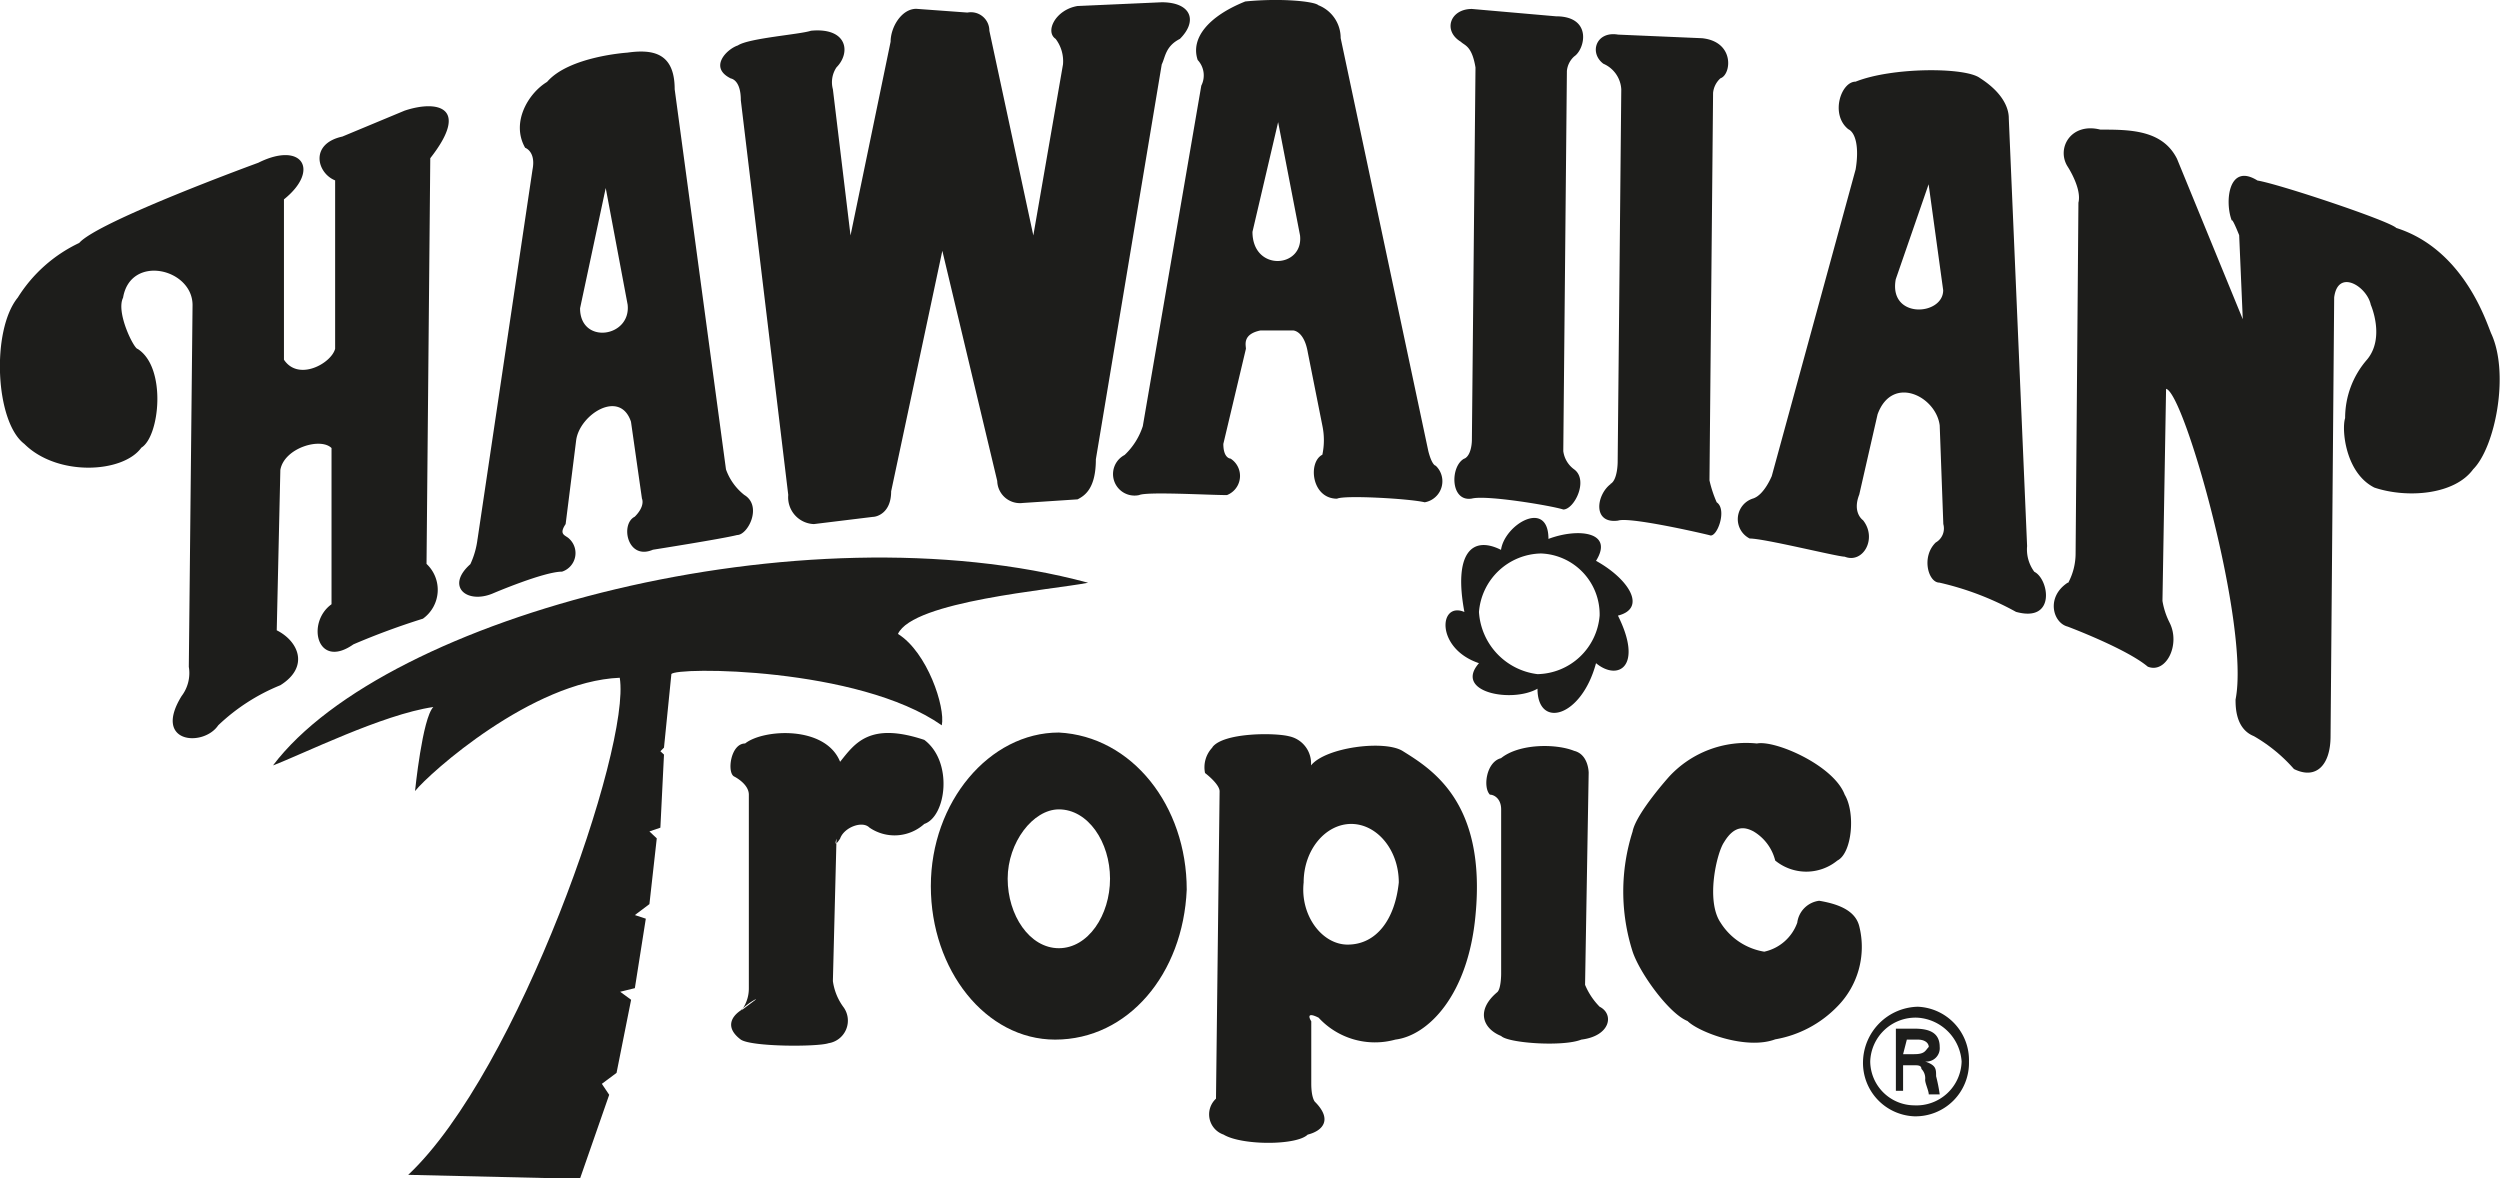
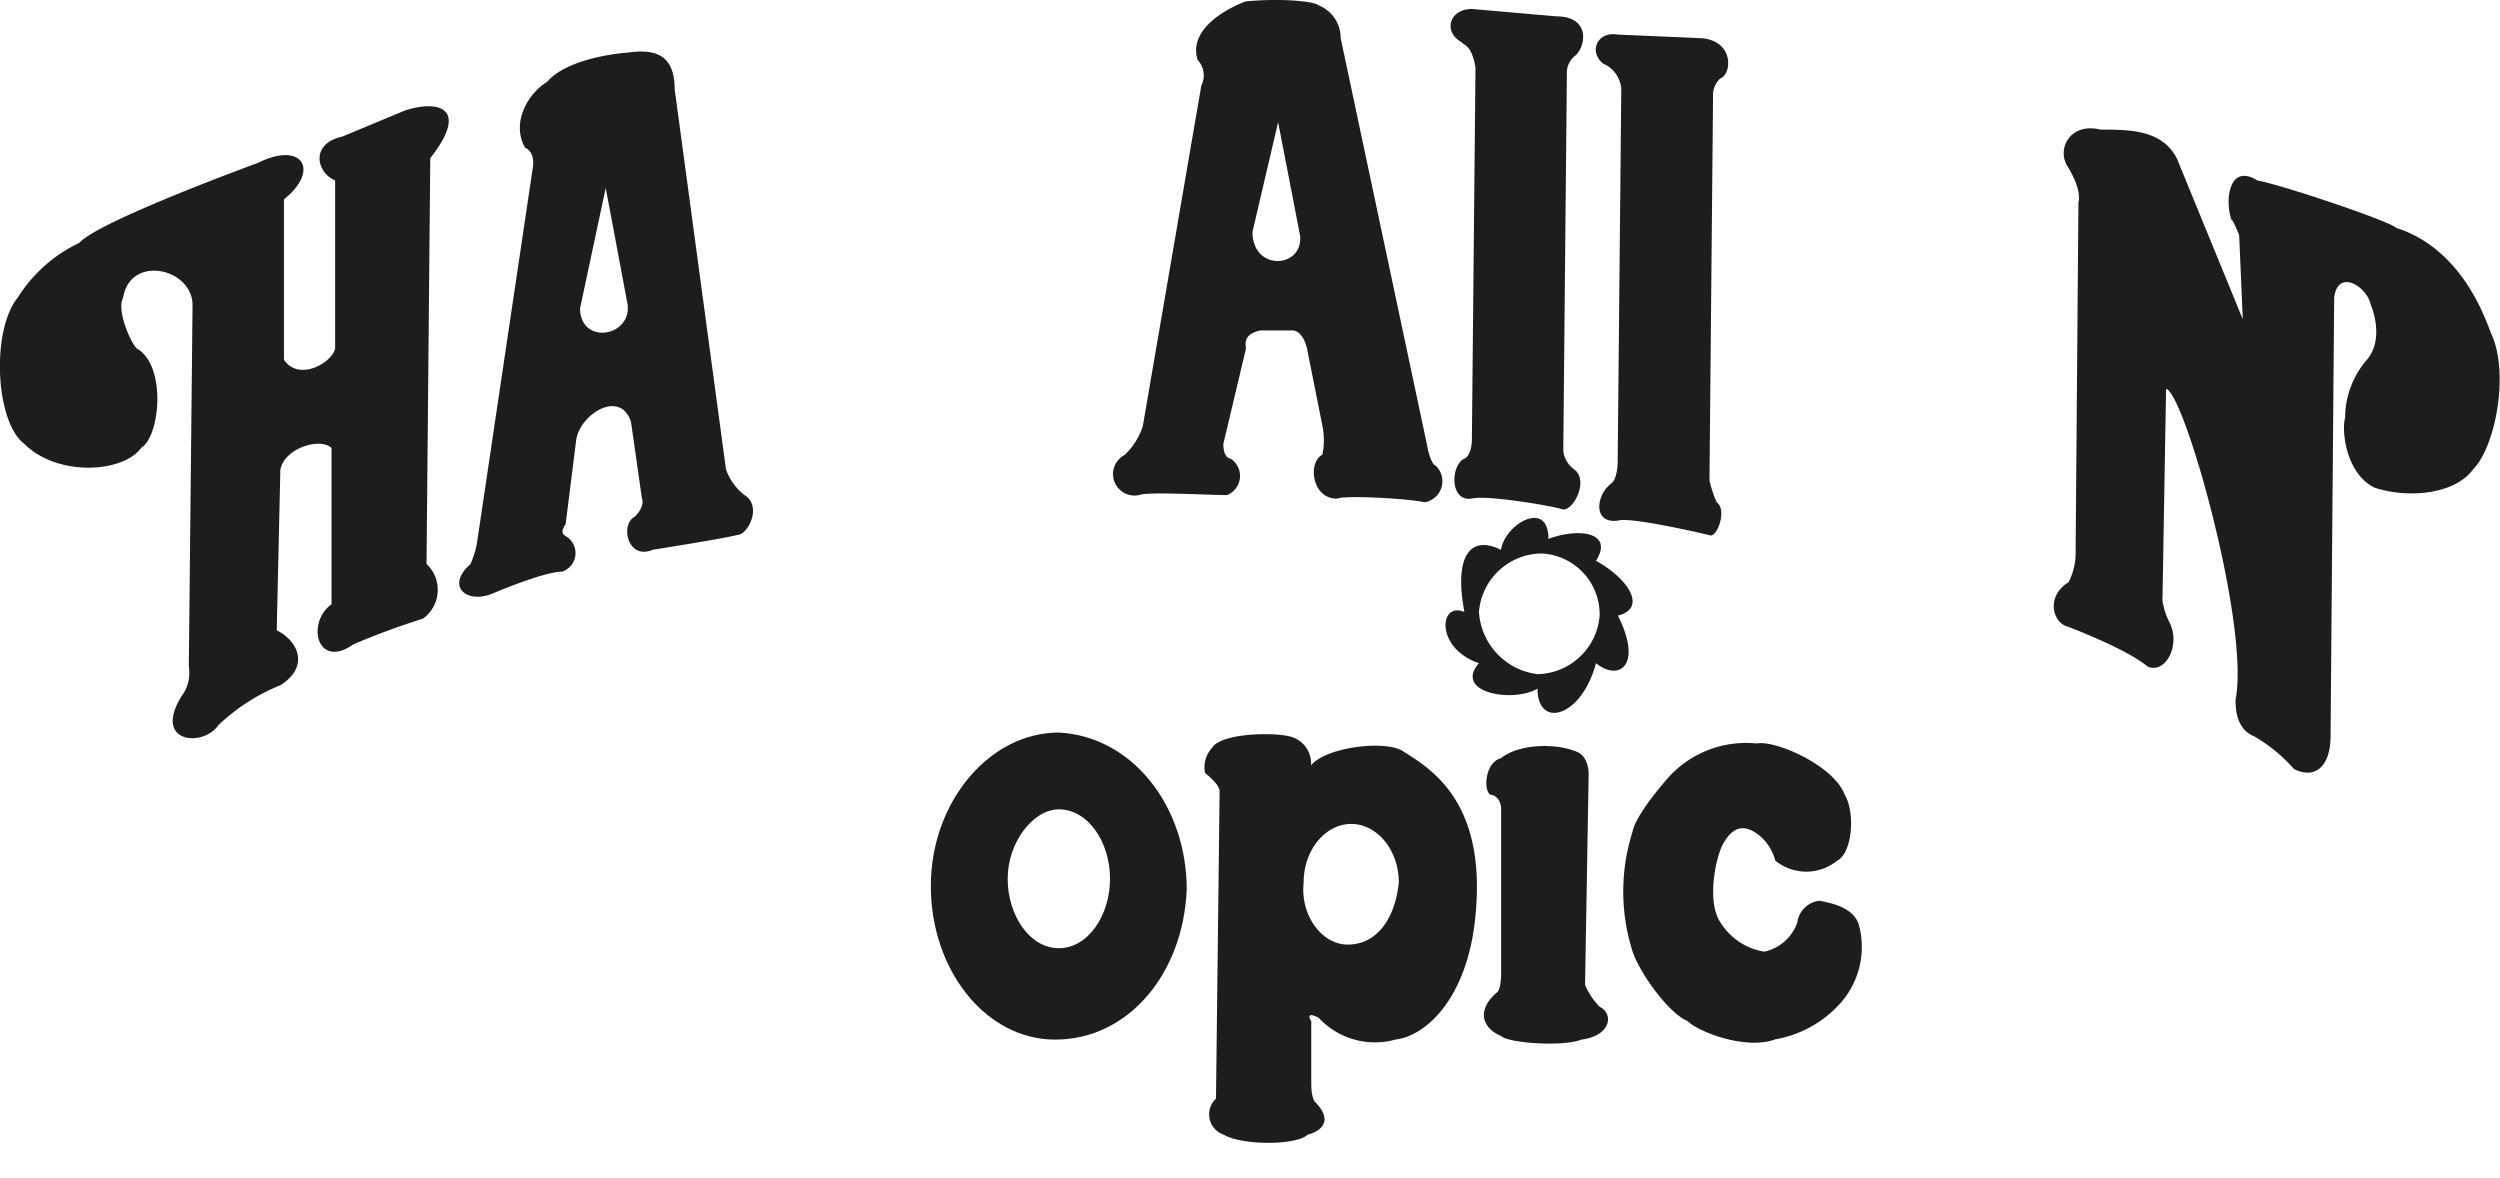
<svg xmlns="http://www.w3.org/2000/svg" id="Capa_1" data-name="Capa 1" viewBox="0 0 187.09 88.19">
  <defs>
    <style>.cls-1{fill:#1d1d1b;fill-rule:evenodd;}</style>
  </defs>
  <title>1445</title>
-   <path class="cls-1" d="M52.91,57.23c.27-.55,14-.55,20.24,3.83.28-1.37-1.09-5.48-3.28-6.84C71,51.76,81.36,50.93,84.1,50.39c-21.34-5.75-52.52,2.46-61,13.67,2.18-.82,8.2-3.82,12-4.37-.82.82-1.37,6.29-1.37,6.29,1.1-1.37,8.76-8.21,15.32-8.48C49.9,62.7,41.42,87,33.22,94.7L46.07,95l2.19-6.29-.55-.82,1.1-.82,1.09-5.47L49.08,81l1.1-.27.82-5.2-.82-.27,1.09-.82.55-4.92L51.27,69l.82-.28.27-5.47L52.09,63l.27-.27.55-5.47Z" transform="translate(-2.67 -6.78)" />
-   <path class="cls-1" d="M59.2,81.57a4.7,4.7,0,0,0-1.09.82c-.82.55-1.1,1.37,0,2.19.82.55,5.74.55,6.56.27a1.71,1.71,0,0,0,1.1-2.73A4.25,4.25,0,0,1,65,80.2l.27-10.66s-.27.82.27,0c.28-.83,1.65-1.37,2.19-.83a3.32,3.32,0,0,0,4.11-.27c1.64-.55,2.18-4.65,0-6.29-4.11-1.37-5.2.27-6.3,1.64-1.09-2.73-5.74-2.46-7.11-1.37-1.09,0-1.37,2.19-.82,2.47,0,0,1.1.54,1.1,1.36v14.5a2.69,2.69,0,0,1-.55,1.64l1.09-.82Z" transform="translate(-2.67 -6.78)" />
  <path class="cls-1" d="M114.18,66.25c.28,0,.83.28.83,1.1V79.66s0,1.09-.28,1.36c-1.64,1.37-1.09,2.74.28,3.29.54.54,4.65.82,6,.27,2.19-.27,2.47-1.91,1.37-2.46a5.13,5.13,0,0,1-1.09-1.64l.27-15.87s0-1.37-1.09-1.64c-1.37-.55-4.11-.55-5.47.55-1.1.27-1.37,2.19-.83,2.73Z" transform="translate(-2.67 -6.78)" />
  <path class="cls-1" d="M124.85,69a14.78,14.78,0,0,0,0,9c.55,1.64,2.74,4.65,4.11,5.19.82.82,4.37,2.19,6.56,1.37a8.48,8.48,0,0,0,4.65-2.46,6.34,6.34,0,0,0,1.64-6c-.27-1.09-1.37-1.64-3-1.91a1.89,1.89,0,0,0-1.64,1.64A3.39,3.39,0,0,1,134.7,78a4.77,4.77,0,0,1-3.28-2.19c-1.1-1.64-.28-5.2.27-6,.82-1.37,1.64-1.1,2.19-.82a3.53,3.53,0,0,1,1.64,2.19,3.67,3.67,0,0,0,4.65,0c1.1-.55,1.37-3.56.55-4.93-.82-2.19-5.2-4.1-6.57-3.83a7.85,7.85,0,0,0-6.56,2.47s-2.46,2.73-2.74,4.1Z" transform="translate(-2.67 -6.78)" />
  <path class="cls-1" d="M16.26,58.87C14.07,62.42,17.9,62.7,19,61.06a14.76,14.76,0,0,1,4.65-3c2.19-1.37,1.37-3.29-.27-4.11l.27-12c.28-1.64,3-2.46,3.83-1.64V52c-1.91,1.37-1.09,4.92,1.64,3a54.54,54.54,0,0,1,5.2-1.92,2.66,2.66,0,0,0,.27-4.1l.28-30.36c3-3.83.54-4.38-1.92-3.56L28.29,17c-2.46.54-1.91,2.73-.54,3.28V32.88c-.28,1.09-2.74,2.46-3.83.82v-12c2.73-2.19,1.36-4.38-1.92-2.74,0,0-12,4.38-13.4,6A10.93,10.93,0,0,0,4,29.05C2,31.51,2.31,38.35,4.49,40c2.47,2.46,7.39,2.19,8.76.28,1.37-.82,1.91-6-.28-7.39-.27,0-1.64-2.73-1.09-3.83.55-3.28,5.2-2.19,5.2.55L16.8,56.68a2.84,2.84,0,0,1-.54,2.19Z" transform="translate(-2.67 -6.78)" />
  <path class="cls-1" d="M157.4,50.39c-1.64,1.09-1.09,3,0,3.28,0,0,4.38,1.64,6,3,1.37.55,2.46-1.64,1.64-3.28a5.63,5.63,0,0,1-.54-1.64l.27-15.87c1.37.27,6.29,17.78,5.2,23.25,0,.55,0,2.19,1.37,2.74a11.82,11.82,0,0,1,3,2.46c1.65.82,2.74-.28,2.74-2.46l.27-32.83c.28-2.19,2.46-.82,2.74.55,0,0,1.09,2.46-.28,4.1a6.65,6.65,0,0,0-1.64,4.38c-.27.82,0,4.1,2.19,5.2,2.46.82,6,.54,7.39-1.37,1.64-1.64,2.73-7.11,1.37-10.12-.28-.55-1.92-6.29-7.12-7.94-.54-.54-8.75-3.28-10.39-3.55-2.19-1.37-2.46,1.64-1.92,3,0,0,0-.28.55,1.09l.27,6.29-4.92-12c-1.09-2.19-3.56-2.19-5.74-2.19-2.19-.55-3.29,1.37-2.47,2.73,0,0,1.1,1.65.83,2.74L158,48.2a4.68,4.68,0,0,1-.55,2.19Z" transform="translate(-2.67 -6.78)" />
-   <path class="cls-1" d="M57.29,12.64s.82,0,.82,1.64l3.55,29.54A2,2,0,0,0,63.58,46L68,45.46c.27,0,1.36-.27,1.36-1.91l3.83-18,4.11,17.23a1.7,1.7,0,0,0,1.91,1.64l4.1-.27c.55-.28,1.37-.82,1.37-3l4.93-29.55c.27-.54.27-1.36,1.36-1.91,1.37-1.37.82-2.74-1.36-2.74l-6.3.28c-1.64.27-2.46,1.91-1.64,2.46a2.76,2.76,0,0,1,.55,1.91L80,24.4,76.71,9.08a1.38,1.38,0,0,0-1.64-1.36l-3.83-.28c-1.1,0-1.92,1.37-1.92,2.46l-3,14.5L65,13.46a2,2,0,0,1,.27-1.64c1.09-1.1.82-3-1.91-2.74-.82.28-4.65.55-5.47,1.1-.83.27-2.19,1.64-.55,2.46Z" transform="translate(-2.67 -6.78)" />
  <path class="cls-1" d="M123.21,43c-1.09.82-1.37,3,.55,2.74.82-.28,5.74.82,6.84,1.09.54.28,1.36-1.91.54-2.46a9,9,0,0,1-.54-1.64l.27-29a1.69,1.69,0,0,1,.55-1.09c.82-.27,1.09-2.74-1.37-3l-6.29-.27c-1.64-.28-2.19,1.36-1.1,2.18A2.22,2.22,0,0,1,124,13.46l-.27,27.9s0,1.37-.55,1.64Z" transform="translate(-2.67 -6.78)" />
  <path class="cls-1" d="M112.27,41.09c-1.09.54-1.09,3.28.55,3,1.09-.28,6,.54,6.84.82.82,0,1.91-2.19.82-3a2,2,0,0,1-.82-1.37l.27-28.45a1.67,1.67,0,0,1,.55-1.09c.82-.55,1.36-3-1.37-3l-6.29-.55c-1.64,0-2.19,1.64-.82,2.46.27.28.82.28,1.09,1.92l-.27,27.9s0,1.09-.55,1.37Z" transform="translate(-2.67 -6.78)" />
  <path class="cls-1" d="M115,47.93c.27-1.92,3.55-3.83,3.55-.82,2.19-.83,4.93-.55,3.56,1.64,2.46,1.36,3.83,3.55,1.64,4.1,1.91,3.83,0,4.92-1.64,3.56-1.1,4.1-4.38,4.92-4.38,1.91-1.91,1.09-6.29.27-4.38-1.91-3.28-1.1-3-4.65-1.09-3.83-.82-4.38.55-5.75,2.74-4.65Zm2.73,9.3a4.76,4.76,0,0,0,4.65-4.38A4.56,4.56,0,0,0,118,48.2a4.75,4.75,0,0,0-4.65,4.38,5,5,0,0,0,4.38,4.65Z" transform="translate(-2.67 -6.78)" />
  <path class="cls-1" d="M88.2,38.63l4.37-25.44a1.69,1.69,0,0,0-.27-1.92c-.55-1.64.82-3.28,3.56-4.38,2.73-.27,5.19,0,5.47.28A2.63,2.63,0,0,1,103,9.63l6.56,30.91c.28,1.09.55,1.09.55,1.09a1.6,1.6,0,0,1-.82,2.74c-1.09-.27-6-.55-6.56-.27-1.92,0-2.19-2.74-1.1-3.29a5.27,5.27,0,0,0,0-2.18l-1.09-5.48c-.28-1.64-1.1-1.64-1.1-1.64H97c-1.37.28-1.09,1.1-1.09,1.37L94.22,40c0,1.1.54,1.1.54,1.1a1.54,1.54,0,0,1-.27,2.73c-1.37,0-6-.27-6.57,0a1.61,1.61,0,0,1-1.09-3,5.15,5.15,0,0,0,1.37-2.18ZM98.32,15.92,96.4,24.13c0,3,3.83,2.73,3.56.27l-1.64-8.48Z" transform="translate(-2.67 -6.78)" />
-   <path class="cls-1" d="M135.25,42.45l6.29-23c.27-1.64,0-2.74-.55-3-1.37-1.1-.55-3.56.55-3.56,2.73-1.09,8.21-1.09,9.3-.27C153,14,153,15.37,153,15.65l1.37,32a2.81,2.81,0,0,0,.54,1.92c1.1.54,1.64,3.83-1.37,3a21.83,21.83,0,0,0-5.74-2.19c-.82,0-1.37-1.92-.27-3A1.21,1.21,0,0,0,148.1,46l-.27-7.38c-.27-2.19-3.56-3.83-4.65-.83l-1.37,6c-.54,1.37.28,1.92.28,1.92,1.09,1.37,0,3.28-1.37,2.73-.55,0-6-1.36-7.11-1.36a1.62,1.62,0,0,1,.27-3c.82-.28,1.37-1.65,1.37-1.65ZM147,20.57l-2.46,7.11c-.55,3,3.55,2.74,3.55.82L147,20.57Z" transform="translate(-2.67 -6.78)" />
  <path class="cls-1" d="M72.33,73.09c0-6.29,4.38-11.49,9.58-11.49,5.47.28,9.57,5.47,9.57,11.76-.27,6.3-4.38,11.22-9.85,11.22-5.19,0-9.3-5.2-9.3-11.49Zm9.58,4.65c2.19,0,3.83-2.46,3.83-5.2s-1.64-5.19-3.83-5.19c-1.92,0-3.83,2.46-3.83,5.19s1.64,5.2,3.83,5.2Z" transform="translate(-2.67 -6.78)" />
  <path class="cls-1" d="M93.4,62.7c.82-1.1,4.65-1.1,5.74-.82a2.07,2.07,0,0,1,1.64,2.18c1.1-1.36,5.47-1.91,6.84-1.09,2.19,1.37,6.29,3.83,5.47,12.31-.55,6-3.56,9-6,9.3a5.73,5.73,0,0,1-5.74-1.64c-1.1-.55-.55.27-.55.27v4.65c0,1.1.27,1.37.27,1.37,1.37,1.37.55,2.19-.54,2.46-.82.82-4.93.82-6.29,0A1.6,1.6,0,0,1,93.67,89l.27-23c0-.55-1.09-1.37-1.09-1.37a2.14,2.14,0,0,1,.55-1.91Zm10.12,14.77c2.18,0,3.55-1.92,3.83-4.65,0-2.46-1.65-4.38-3.56-4.38s-3.56,1.92-3.56,4.38c-.27,2.46,1.37,4.65,3.29,4.65Z" transform="translate(-2.67 -6.78)" />
  <path class="cls-1" d="M38.41,47.11l4.11-27.63c.27-1.37-.55-1.64-.55-1.64-1.09-1.92.27-4.11,1.64-4.93,1.64-1.91,6-2.19,6-2.19,1.91-.27,3.55,0,3.55,2.74L57,41.91a4.24,4.24,0,0,0,1.37,1.91c1.37.82.28,3-.54,3-1.1.28-6.3,1.1-6.3,1.1-1.91.82-2.46-1.92-1.36-2.47.82-.82.54-1.36.54-1.36l-.82-5.75c-.82-2.46-3.83-.55-4.1,1.37L45,46c-.55.82,0,.82.27,1.1a1.46,1.46,0,0,1-.54,2.46c-1.37,0-5.2,1.64-5.2,1.64C37.59,52,36,50.66,37.87,49a6.25,6.25,0,0,0,.54-1.91ZM48,20.85l-1.92,9c0,2.74,3.83,2.19,3.56-.27L48,20.85Z" transform="translate(-2.67 -6.78)" />
-   <path class="cls-1" d="M145.92,89.5a3.32,3.32,0,0,1-3.29-3.28,3.39,3.39,0,0,1,3.56-3.28,3.53,3.53,0,0,1,3.28,3.28,3.38,3.38,0,0,1-3.55,3.28Zm0,.82a4,4,0,0,0,4.1-4.1,4,4,0,0,0-3.83-4.1,4.2,4.2,0,0,0-4.1,4.1,4,4,0,0,0,3.83,4.1Zm0-3.82c.27,0,.54,0,.54.27a1,1,0,0,1,.28.82c0,.27.27.82.27,1.09h.82a12,12,0,0,0-.27-1.36c0-.55,0-.82-.82-1.1h0a1,1,0,0,0,1.09-1.09c0-1.1-.82-1.37-1.91-1.37h-1.37v4.65h.54V86.5Zm-.83-.83.28-1.09h.82c.55,0,.82.27.82.55-.27.27-.27.54-1.09.54Z" transform="translate(-2.67 -6.78)" />
</svg>